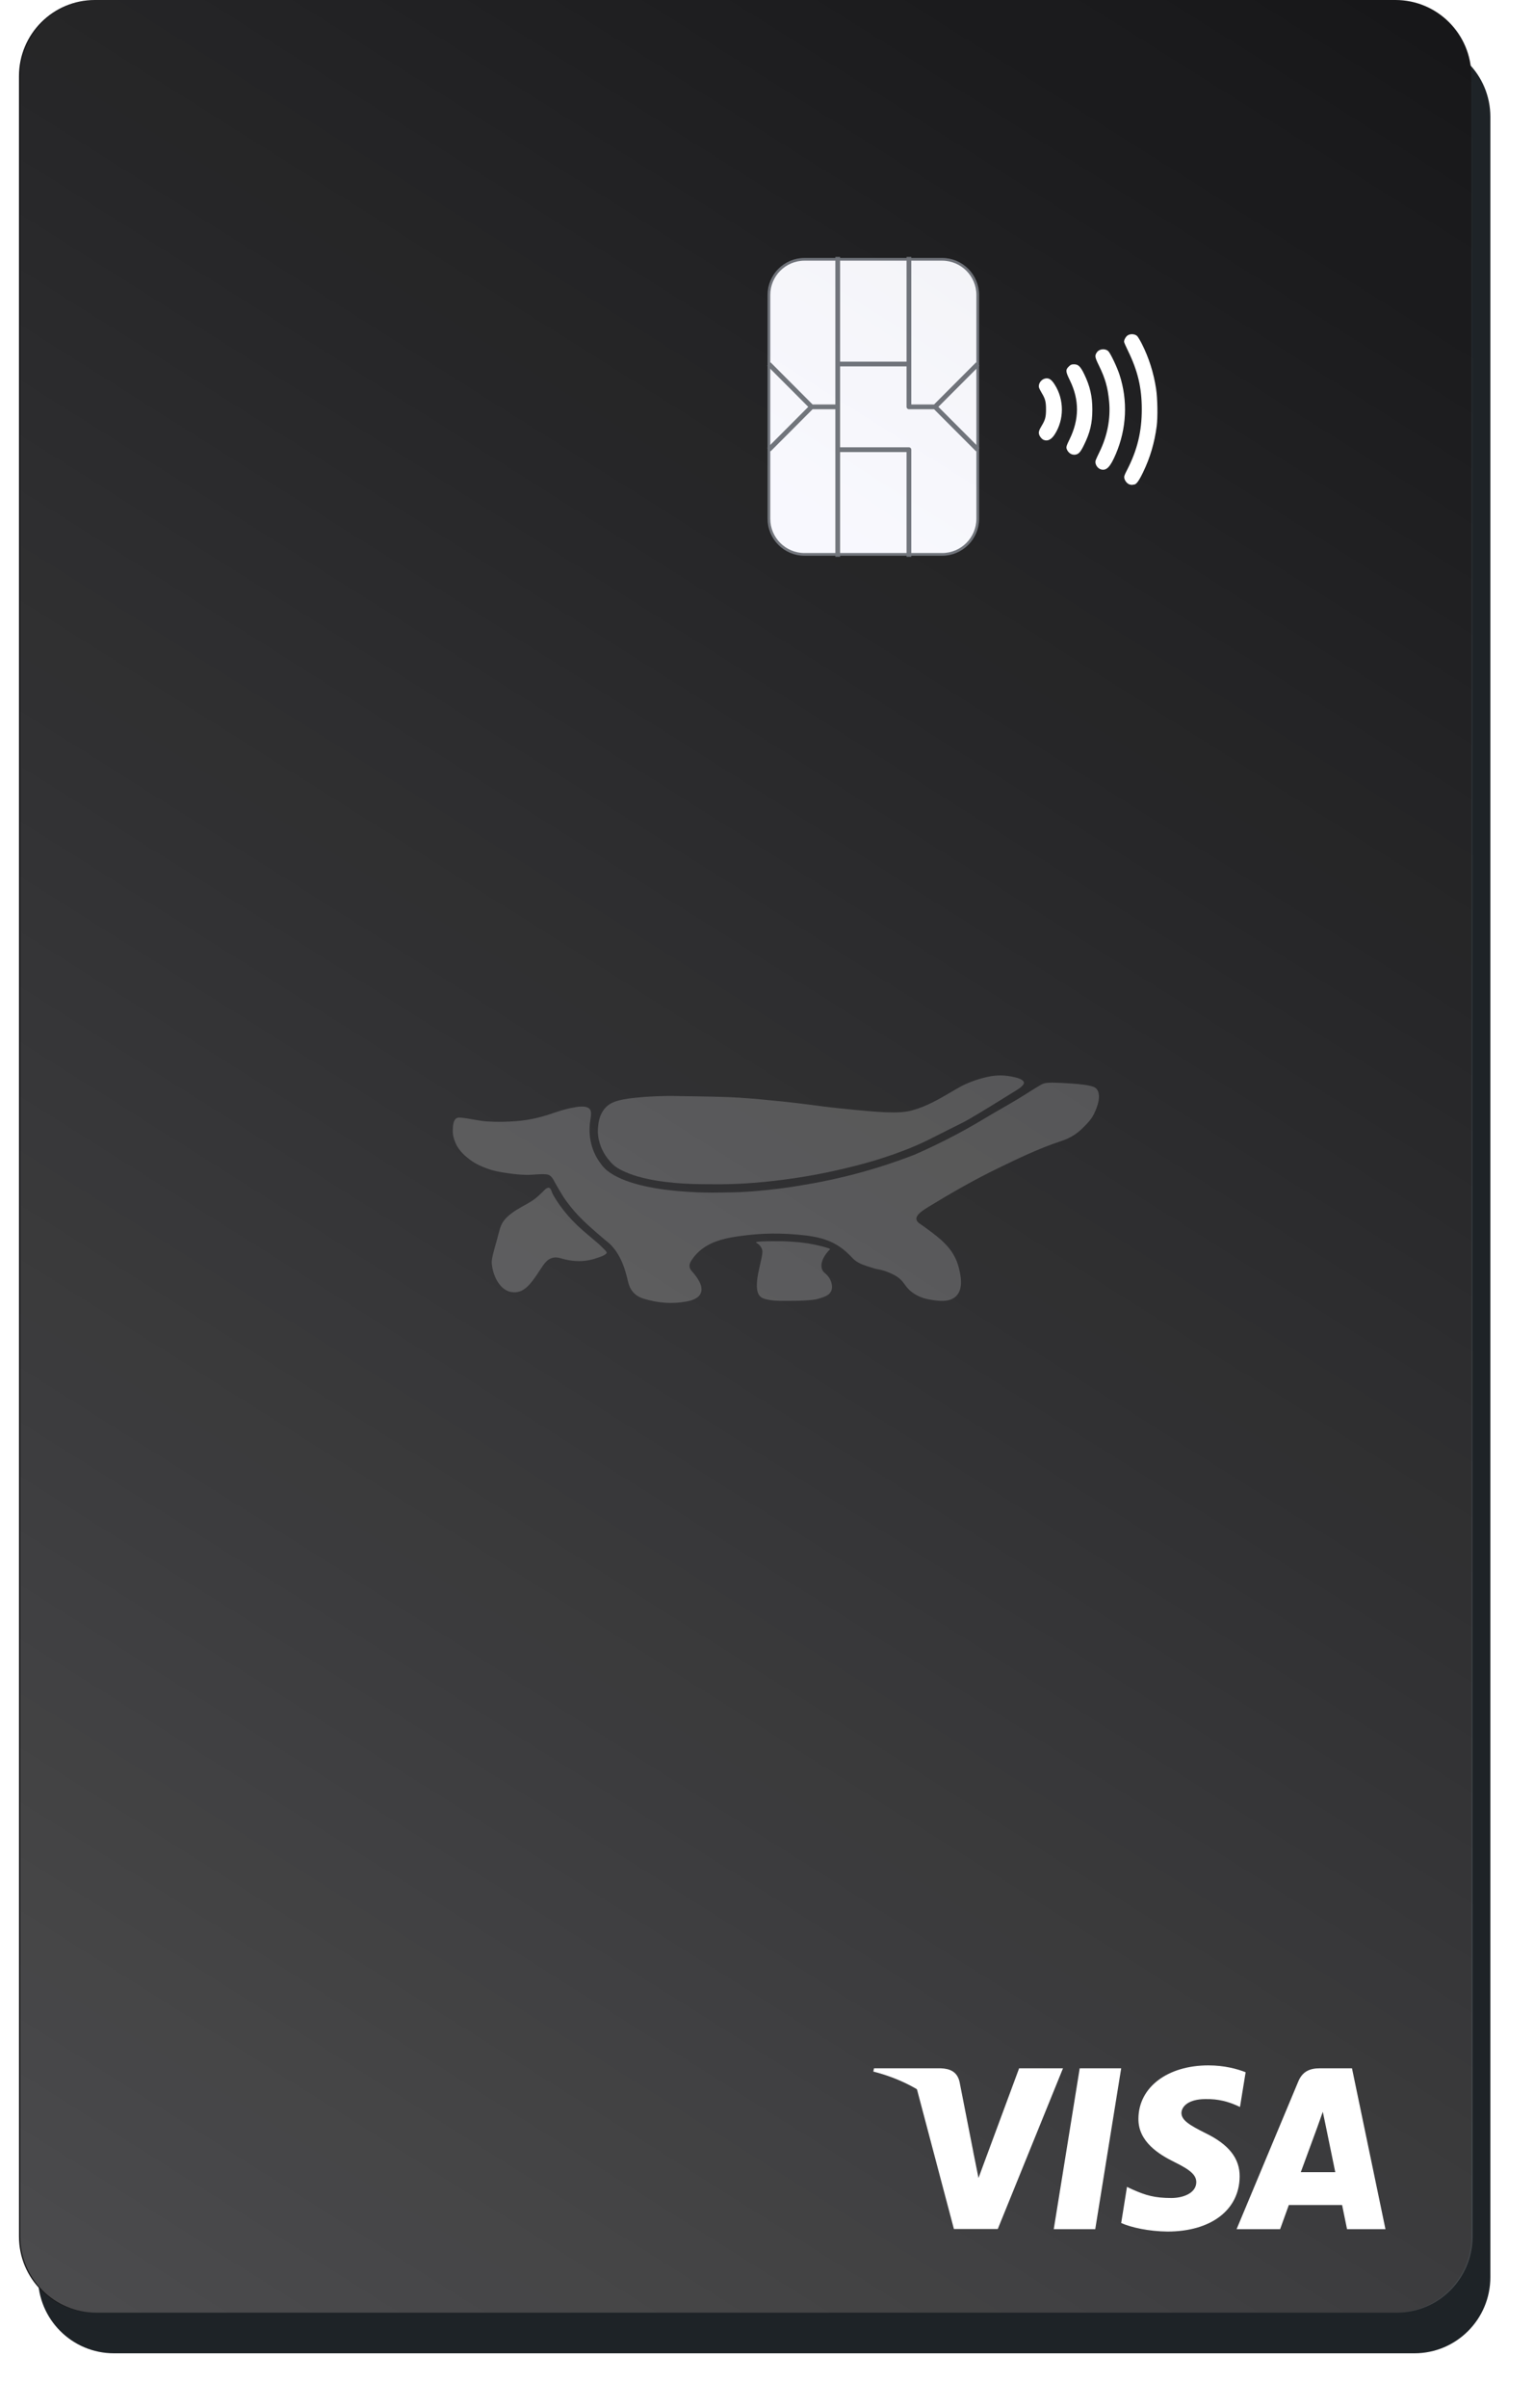
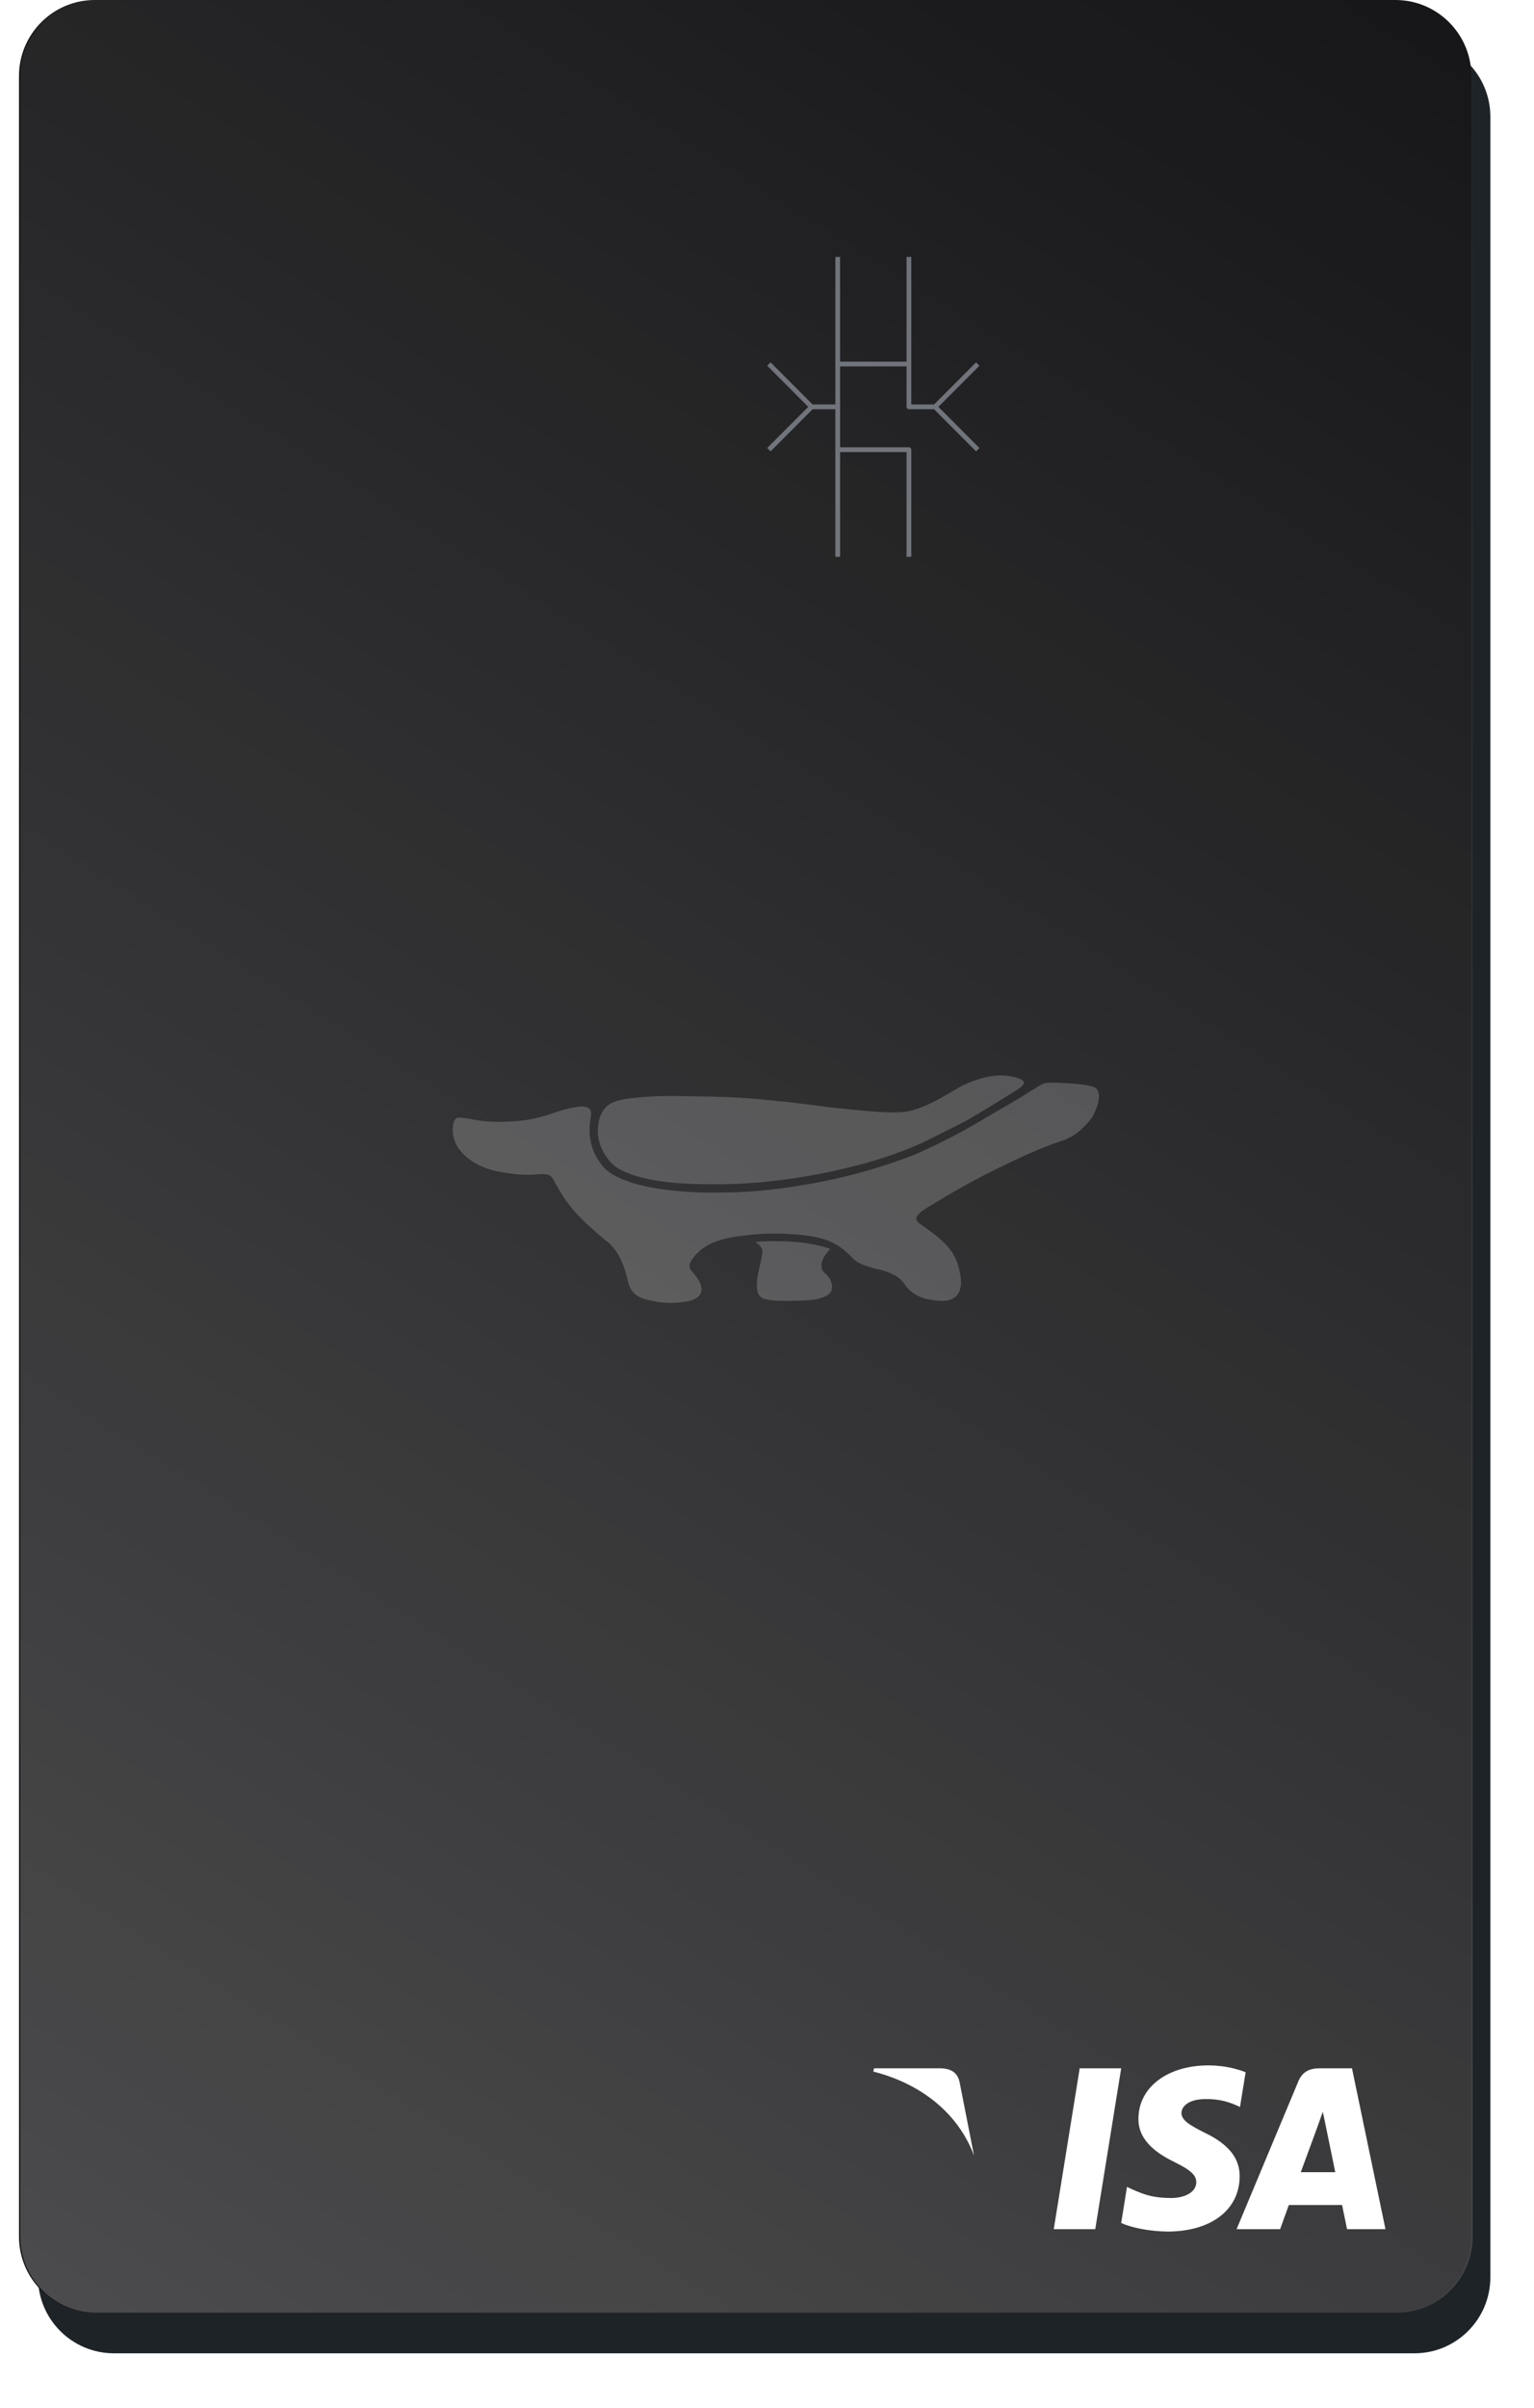
<svg xmlns="http://www.w3.org/2000/svg" width="227" height="356" viewBox="0 0 227 356" fill="none">
  <g filter="url(#filter0_d_624_2303)">
    <path d="M209.306 2.814L16.858 2.814C10.651 2.814 5.62 7.854 5.62 14.071L5.62 333.486C5.62 339.703 10.651 344.743 16.858 344.743L209.306 344.743C215.512 344.743 220.543 339.703 220.543 333.486L220.543 14.071C220.543 7.854 215.512 2.814 209.306 2.814Z" fill="#1E2327" />
  </g>
  <path d="M206.495 0L14.047 0C7.84 0 2.809 5.04 2.809 11.257L2.809 330.672C2.809 336.889 7.84 341.929 14.047 341.929L206.495 341.929C212.701 341.929 217.733 336.889 217.733 330.672L217.733 11.257C217.733 5.04 212.701 0 206.495 0Z" fill="#161618" />
  <path d="M162.074 329.585L155.934 329.585L159.775 305.802L165.913 305.802L162.074 329.585Z" fill="white" />
  <path d="M184.328 306.384C183.117 305.902 181.196 305.372 178.821 305.372C172.758 305.372 168.489 308.61 168.464 313.239C168.413 316.655 171.521 318.552 173.844 319.691C176.218 320.856 177.026 321.614 177.026 322.653C177.002 324.245 175.107 324.98 173.34 324.98C170.889 324.98 169.575 324.601 167.579 323.715L166.771 323.335L165.912 328.674C167.351 329.331 170.005 329.913 172.758 329.939C179.2 329.939 183.393 326.752 183.444 321.817C183.468 319.109 181.827 317.035 178.29 315.34C176.144 314.252 174.829 313.519 174.829 312.405C174.854 311.393 175.94 310.356 178.365 310.356C180.361 310.305 181.826 310.786 182.937 311.266L183.492 311.52L184.328 306.384Z" fill="white" />
  <path d="M192.489 321.16C192.993 319.793 194.938 314.505 194.938 314.505C194.913 314.556 195.443 313.114 195.746 312.229L196.176 314.277C196.176 314.277 197.338 319.971 197.591 321.16C196.631 321.16 193.701 321.16 192.489 321.16ZM200.066 305.802H195.318C193.853 305.802 192.74 306.233 192.108 307.777L182.99 329.584L189.432 329.584C189.432 329.584 190.492 326.649 190.72 326.017C191.427 326.017 197.693 326.017 198.602 326.017C198.778 326.853 199.334 329.584 199.334 329.584L205.019 329.584L200.066 305.802Z" fill="white" />
-   <path d="M150.808 305.802L144.796 322.019L144.139 318.731C143.028 314.936 139.542 310.812 135.652 308.762L141.159 329.56L147.651 329.56L157.3 305.802L150.808 305.802Z" fill="white" />
  <path d="M139.214 305.802L129.336 305.802L129.235 306.284C136.94 308.256 142.042 313.014 144.14 318.732L141.992 307.802C141.639 306.282 140.552 305.853 139.214 305.802Z" fill="white" />
-   <path d="M167.172 71.634C166.815 71.531 166.452 71.105 166.377 70.699C166.327 70.435 166.388 70.251 166.766 69.518C168.295 66.555 168.96 63.829 168.96 60.52C168.96 57.322 168.371 54.834 166.91 51.851C166.596 51.211 166.34 50.617 166.34 50.531C166.34 50.213 166.604 49.753 166.892 49.573C167.285 49.325 167.944 49.372 168.26 49.669C168.383 49.783 168.697 50.301 168.961 50.821C170.006 52.877 170.723 55.134 171.077 57.483C171.296 58.936 171.34 61.691 171.165 63.022C170.842 65.477 170.195 67.667 169.159 69.812C168.534 71.11 168.141 71.643 167.812 71.643C167.746 71.643 167.638 71.659 167.573 71.68C167.507 71.7 167.328 71.679 167.172 71.634ZM162.917 69.404C162.369 69.245 161.974 68.572 162.133 68.068C162.171 67.946 162.428 67.384 162.705 66.819C163.876 64.426 164.364 61.862 164.125 59.344C163.928 57.275 163.559 55.971 162.626 54.062C161.999 52.781 161.971 52.582 162.335 52.067C162.681 51.576 163.543 51.497 163.997 51.913C164.312 52.202 165.289 54.247 165.666 55.405C166.915 59.237 166.725 63.352 165.124 67.116C164.305 69.045 163.729 69.641 162.917 69.404ZM158.528 67.142C158.19 66.99 157.899 66.632 157.819 66.27C157.771 66.05 157.854 65.807 158.256 64.993C159.729 62.003 159.745 59.123 158.304 56.202C157.672 54.919 157.657 54.664 158.193 54.158C158.457 53.908 158.569 53.864 158.94 53.864C159.562 53.864 159.885 54.177 160.442 55.322C161.296 57.082 161.647 58.608 161.644 60.565C161.641 62.575 161.314 63.956 160.399 65.812C159.876 66.874 159.617 67.155 159.093 67.227C158.934 67.249 158.679 67.211 158.528 67.142ZM154.432 65.036C154.165 64.925 153.859 64.559 153.768 64.242C153.667 63.887 153.75 63.605 154.151 62.943C154.67 62.091 154.789 61.633 154.789 60.52C154.789 59.406 154.67 58.949 154.151 58.097C153.977 57.808 153.8 57.462 153.761 57.328C153.594 56.766 154.061 56.078 154.688 55.96C155.22 55.86 155.585 56.097 156.074 56.862C157.492 59.077 157.49 62.034 156.074 64.23C155.574 65.004 155.018 65.278 154.432 65.036Z" fill="white" />
-   <path d="M144.686 76.688L144.686 43.621C144.686 40.707 142.328 38.344 139.418 38.344L119.05 38.344C116.14 38.344 113.782 40.707 113.782 43.621L113.782 76.688C113.782 79.602 116.14 81.965 119.05 81.965L139.418 81.965C142.328 81.965 144.686 79.602 144.686 76.688Z" fill="url(#paint0_linear_624_2303)" stroke="#686C73" stroke-width="0.4" />
  <path fill-rule="evenodd" clip-rule="evenodd" d="M144.935 66.238L138.862 60.154L144.935 54.071L144.438 53.574L138.22 59.803L134.853 59.803L134.853 54.174V53.471L134.853 37.992H134.151L134.151 53.471L124.318 53.471L124.318 37.992L123.616 37.992L123.616 53.471V54.174L123.616 59.803L120.249 59.803L114.031 53.574L113.534 54.071L119.607 60.154L113.534 66.238L114.031 66.735L120.249 60.506L123.616 60.506L123.616 66.135V66.838L123.616 82.317L124.318 82.317L124.318 66.838L134.151 66.838L134.151 82.317H134.853L134.853 66.487C134.853 66.292 134.696 66.135 134.502 66.135L124.318 66.135L124.318 60.154L124.318 54.174L134.151 54.174L134.151 60.154C134.151 60.349 134.308 60.506 134.502 60.506L138.22 60.506L144.438 66.735L144.935 66.238Z" fill="#686C73" />
  <path d="M206.686 0L14.238 0C8.031 0 3 5.04 3 11.257L3 330.672C3 336.889 8.031 341.929 14.238 341.929L206.686 341.929C212.892 341.929 217.924 336.889 217.924 330.672L217.924 11.257C217.924 5.04 212.892 0 206.686 0Z" fill="url(#paint1_linear_624_2303)" fill-opacity="0.7" />
  <g opacity="0.2">
    <path d="M121.665 187.704C121.466 187.217 121.56 186.647 121.811 186.103C121.811 186.103 122.053 185.52 122.635 184.91C122.724 184.816 122.741 184.802 122.743 184.8C122.851 184.715 122.844 184.639 122.71 184.594C121.759 184.28 120.774 184.051 119.789 183.879C119.746 183.872 119.703 183.864 119.66 183.857C119.518 183.835 119.414 183.819 119.338 183.808C117.528 183.542 115.703 183.517 115.703 183.517C115.665 183.517 115.401 183.514 114.873 183.512C114.873 183.512 111.908 183.495 111.885 183.68C111.884 183.689 111.884 183.697 111.885 183.706C111.901 183.75 111.967 183.776 112.004 183.797C112.059 183.826 112.111 183.86 112.16 183.898C112.391 184.076 112.578 184.307 112.706 184.571C112.915 185.009 112.845 185.352 112.417 187.237C112.19 188.238 111.888 189.559 112.04 190.661C112.08 190.951 112.178 191.378 112.513 191.7C112.655 191.837 112.838 191.945 113.08 192.019C114.076 192.323 115.129 192.347 116.161 192.334C117.166 192.322 118.182 192.346 119.185 192.276C120.209 192.205 120.678 192.157 121.19 191.998C122.002 191.746 122.705 191.528 122.999 190.881C123.301 190.212 123.002 189.351 122.649 188.853C122.164 188.168 121.881 188.227 121.665 187.704Z" fill="white" />
-     <path d="M88.548 183.884C87.518 182.986 86.446 182.14 85.452 181.196C84.493 180.291 83.624 179.295 82.855 178.221C82.466 177.675 82.094 177.108 81.777 176.516C81.663 176.304 81.534 175.733 81.301 175.636C80.919 175.477 80.485 176.052 80.248 176.277C79.779 176.722 79.303 177.177 78.759 177.53C77.766 178.174 76.644 178.664 75.706 179.386C75.48 179.559 74.996 179.923 74.608 180.416C73.981 181.21 73.909 181.995 73.539 183.305C73.003 185.201 72.723 186.15 72.773 186.794C72.895 188.402 73.771 190.461 75.351 190.954C75.753 191.077 76.178 191.102 76.592 191.029C77.509 190.851 78.194 190.145 78.812 189.354C79.371 188.639 79.834 187.851 80.355 187.106C80.996 186.191 81.731 185.665 82.981 186.038C84.424 186.469 85.839 186.588 87.227 186.307C87.687 186.21 88.139 186.079 88.58 185.915C88.971 185.772 89.428 185.64 89.725 185.33C89.76 185.292 89.781 185.243 89.782 185.191C89.782 185.153 89.769 185.113 89.672 184.994C89.632 184.942 89.588 184.893 89.541 184.846C89.203 184.534 88.896 184.187 88.548 183.884Z" fill="white" />
    <path d="M156.146 160.075C155.334 160.057 154.973 160.079 154.565 160.169C154.25 160.239 153.917 160.459 153.84 160.5C153.72 160.564 153.677 160.592 153.149 160.919C152.608 161.254 152.604 161.255 152.359 161.409C152.037 161.609 151.802 161.761 151.763 161.785C150.497 162.592 148.613 163.669 148.613 163.669C146.267 164.998 145.094 165.77 142.971 166.949C141.183 167.942 138.62 169.281 135.333 170.721C131.996 172.019 128.579 173.094 125.103 173.939C122.492 174.573 120.268 174.98 118.636 175.242C118.579 175.253 112.838 176.303 107.436 176.303C107.436 176.303 94.597 176.878 89.82 173.055C89.482 172.777 89.183 172.453 88.933 172.092C87.553 170.316 86.955 167.976 87.372 165.532C87.507 164.74 87.507 164.262 87.272 163.986C86.718 163.334 85.215 163.686 84.499 163.822C83.461 164.02 82.46 164.375 81.459 164.709C79.81 165.26 78.162 165.624 76.43 165.759C74.958 165.874 73.477 165.907 72.003 165.8C70.724 165.709 69.48 165.361 68.202 165.249C68.008 165.232 67.805 165.221 67.625 165.295C67.028 165.545 67.017 166.606 67.001 167.149C66.982 167.811 67.162 168.42 67.421 169.019C67.954 170.249 69.035 171.08 69.485 171.422C70.448 172.15 71.318 172.484 71.979 172.731C73.126 173.16 74.024 173.294 75.141 173.46C76.115 173.603 77.099 173.707 78.084 173.707C79.023 173.707 79.967 173.526 80.904 173.637C81.636 173.723 81.883 174.438 82.21 175.001C82.591 175.656 82.966 176.32 83.373 176.96C83.373 176.96 84.123 178.138 85.331 179.456C86.555 180.791 87.949 181.967 89.321 183.146C89.662 183.439 90.032 183.71 90.353 184.026C90.402 184.074 90.45 184.126 90.497 184.177C91.877 185.685 92.475 187.474 92.924 189.447C93.229 190.791 93.963 191.623 95.278 192.023C97.37 192.66 99.482 192.832 101.631 192.423C102.412 192.275 103.422 191.962 103.726 191.127C104.12 190.048 103.05 188.696 102.371 187.94C102.175 187.723 102.071 187.511 102.043 187.298C101.994 186.932 102.156 186.609 102.318 186.361C104.226 183.423 107.55 182.972 110.734 182.603C111.578 182.505 114.261 182.214 117.935 182.532C121.374 182.829 123.735 183.384 126.093 185.947C126.861 186.782 127.767 187.055 129.482 187.571C129.786 187.663 130.215 187.691 130.839 187.89C130.915 187.914 131.776 188.193 132.5 188.613C133.886 189.417 133.742 190.141 134.98 191.071C136.074 191.893 137.212 192.086 137.758 192.175C138.792 192.343 140.515 192.625 141.51 191.612C142.631 190.473 142.124 188.409 141.882 187.426C141.528 185.983 140.787 184.963 140.394 184.489C139.685 183.633 138.825 182.919 137.944 182.25C137.5 181.913 137.047 181.587 136.596 181.258C136.269 181.02 135.645 180.717 135.608 180.251C135.556 179.59 136.533 178.964 137.384 178.443C140.729 176.399 144.126 174.455 147.653 172.742C150.679 171.273 153.79 169.772 156.99 168.727C157.671 168.514 158.322 168.212 158.925 167.828C159.376 167.539 159.801 167.194 160.24 166.762C161 166.012 161.463 165.517 161.851 164.762C162.009 164.456 163.189 162.138 162.285 161.013C162.042 160.71 161.616 160.61 161.256 160.531C160.082 160.274 158.89 160.226 157.695 160.147C157.369 160.125 156.841 160.091 156.146 160.075Z" fill="white" />
    <path d="M151.513 160.017C151.367 159.547 150.477 159.348 150.06 159.25C149.429 159.102 148.785 159.018 148.138 159C147.445 158.999 146.755 159.076 146.079 159.229C144.452 159.592 142.983 160.176 141.933 160.772C140.189 161.761 138.499 162.852 136.635 163.605C136.089 163.827 135.532 164.017 134.964 164.174C132.983 164.721 130.09 164.468 124.314 163.875C120.398 163.473 119.994 163.284 115.261 162.806C113.287 162.606 111.634 162.44 109.35 162.291C107.313 162.159 104.713 162.119 99.513 162.041C99.257 162.037 97.041 162.01 94.139 162.291C91.197 162.577 90.2 163.076 89.51 163.874C88.678 164.837 88.56 166.009 88.499 166.616C88.315 168.446 89.029 169.9 89.43 170.571C89.515 170.716 89.615 170.865 89.615 170.865C89.615 170.865 90.132 171.646 90.768 172.232C90.936 172.388 91.531 172.911 93.133 173.529C93.796 173.785 94.675 174.073 96.123 174.369C96.757 174.498 97.986 174.726 99.919 174.899C101.738 175.061 103.085 175.075 104.809 175.089C105.983 175.099 107.497 175.109 109.46 175.017C110.073 174.988 112.39 174.869 115.579 174.468C118.775 174.068 121.946 173.491 125.079 172.739C126.922 172.293 129.854 171.577 133.443 170.224C134.131 169.967 134.896 169.666 135.772 169.28C136.451 168.981 137.013 168.712 137.408 168.516C137.676 168.384 137.875 168.282 137.935 168.251C139.035 167.688 141.263 166.583 142.352 166.036C143.62 165.399 145.864 164.011 150.351 161.235C150.666 161.042 151.641 160.435 151.513 160.017Z" fill="white" />
  </g>
  <defs>
    <filter id="filter0_d_624_2303" x="2.423" y="2.814" width="221.317" height="348.322" filterUnits="userSpaceOnUse" color-interpolation-filters="sRGB">
      <feFlood flood-opacity="0" result="BackgroundImageFix" />
      <feColorMatrix in="SourceAlpha" type="matrix" values="0 0 0 0 0 0 0 0 0 0 0 0 0 0 0 0 0 0 127 0" result="hardAlpha" />
      <feOffset dy="3.197" />
      <feGaussianBlur stdDeviation="1.598" />
      <feColorMatrix type="matrix" values="0 0 0 0 0 0 0 0 0 0 0 0 0 0 0 0 0 0 0.25 0" />
      <feBlend mode="normal" in2="BackgroundImageFix" result="effect1_dropShadow_624_2303" />
      <feBlend mode="normal" in="SourceGraphic" in2="effect1_dropShadow_624_2303" result="shape" />
    </filter>
    <linearGradient id="paint0_linear_624_2303" x1="144.686" y1="38.696" x2="113.711" y2="83.675" gradientUnits="userSpaceOnUse">
      <stop stop-color="#F3F4F8" />
      <stop offset="1" stop-color="#F8F8FF" />
    </linearGradient>
    <linearGradient id="paint1_linear_624_2303" x1="3" y1="341.929" x2="218.446" y2="0.329" gradientUnits="userSpaceOnUse">
      <stop stop-color="white" stop-opacity="0.33" />
      <stop offset="0.39" stop-color="white" stop-opacity="0.2" />
      <stop offset="1" stop-color="white" stop-opacity="0" />
    </linearGradient>
  </defs>
</svg>